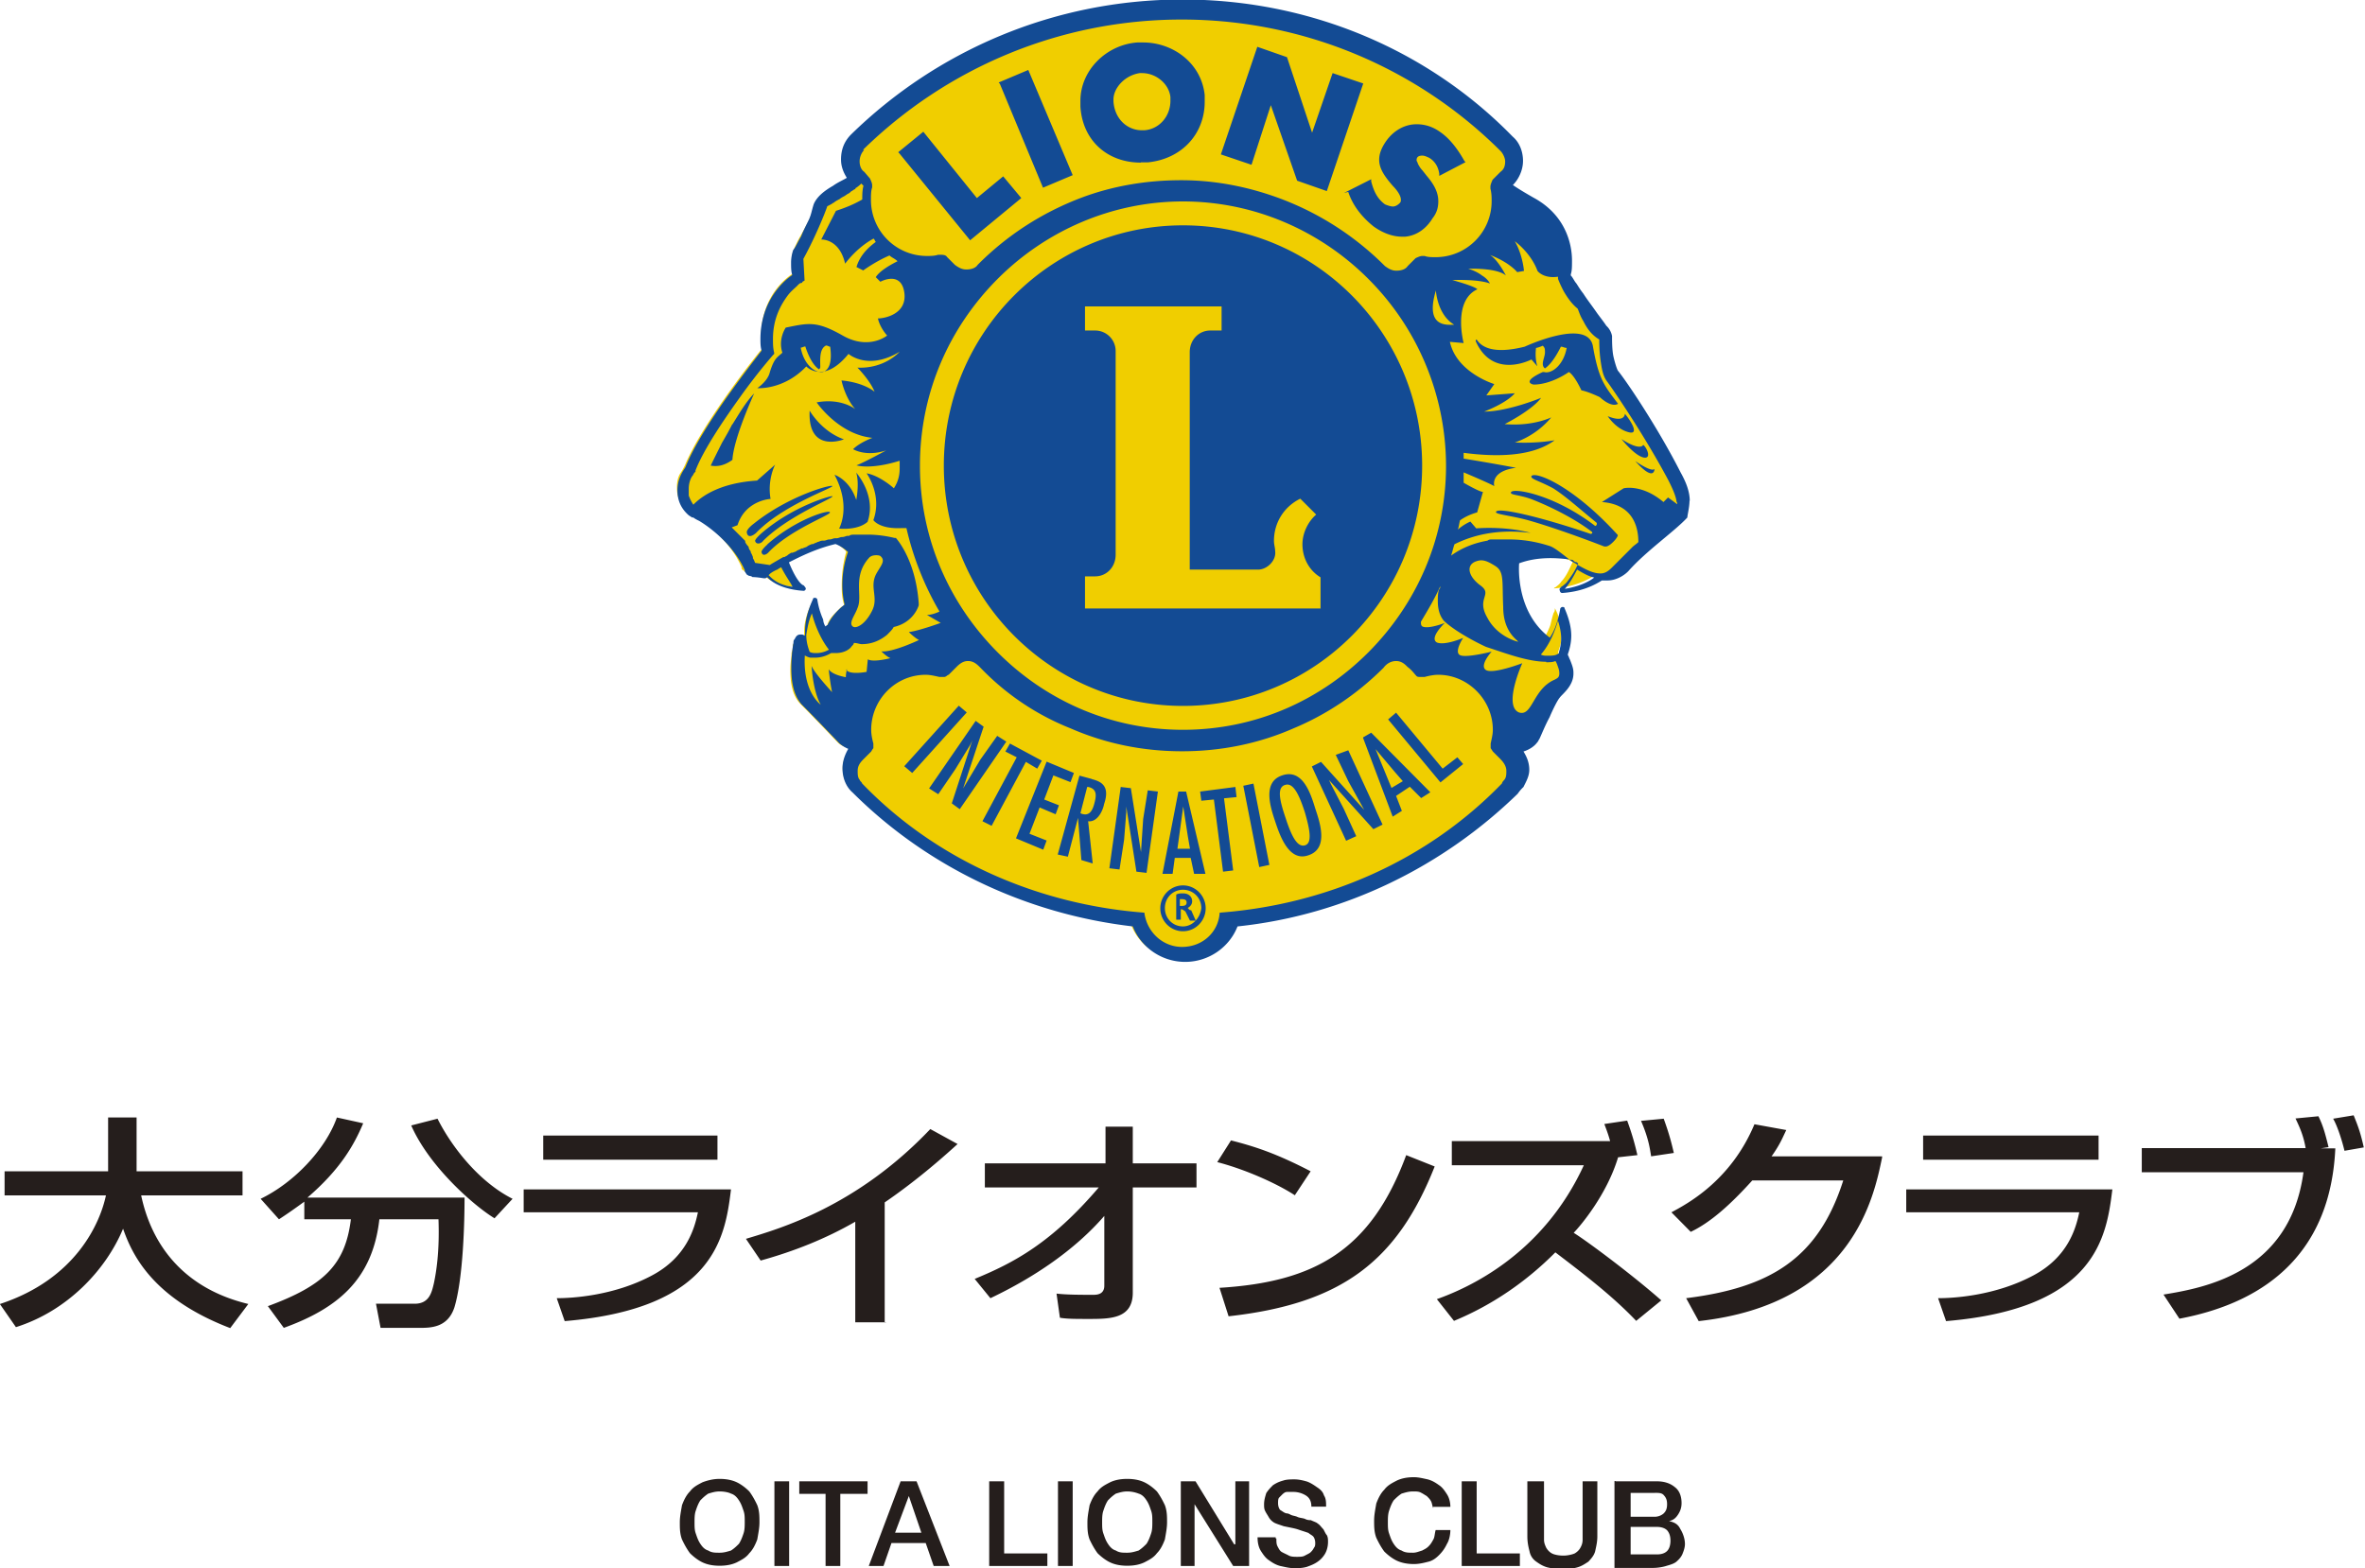
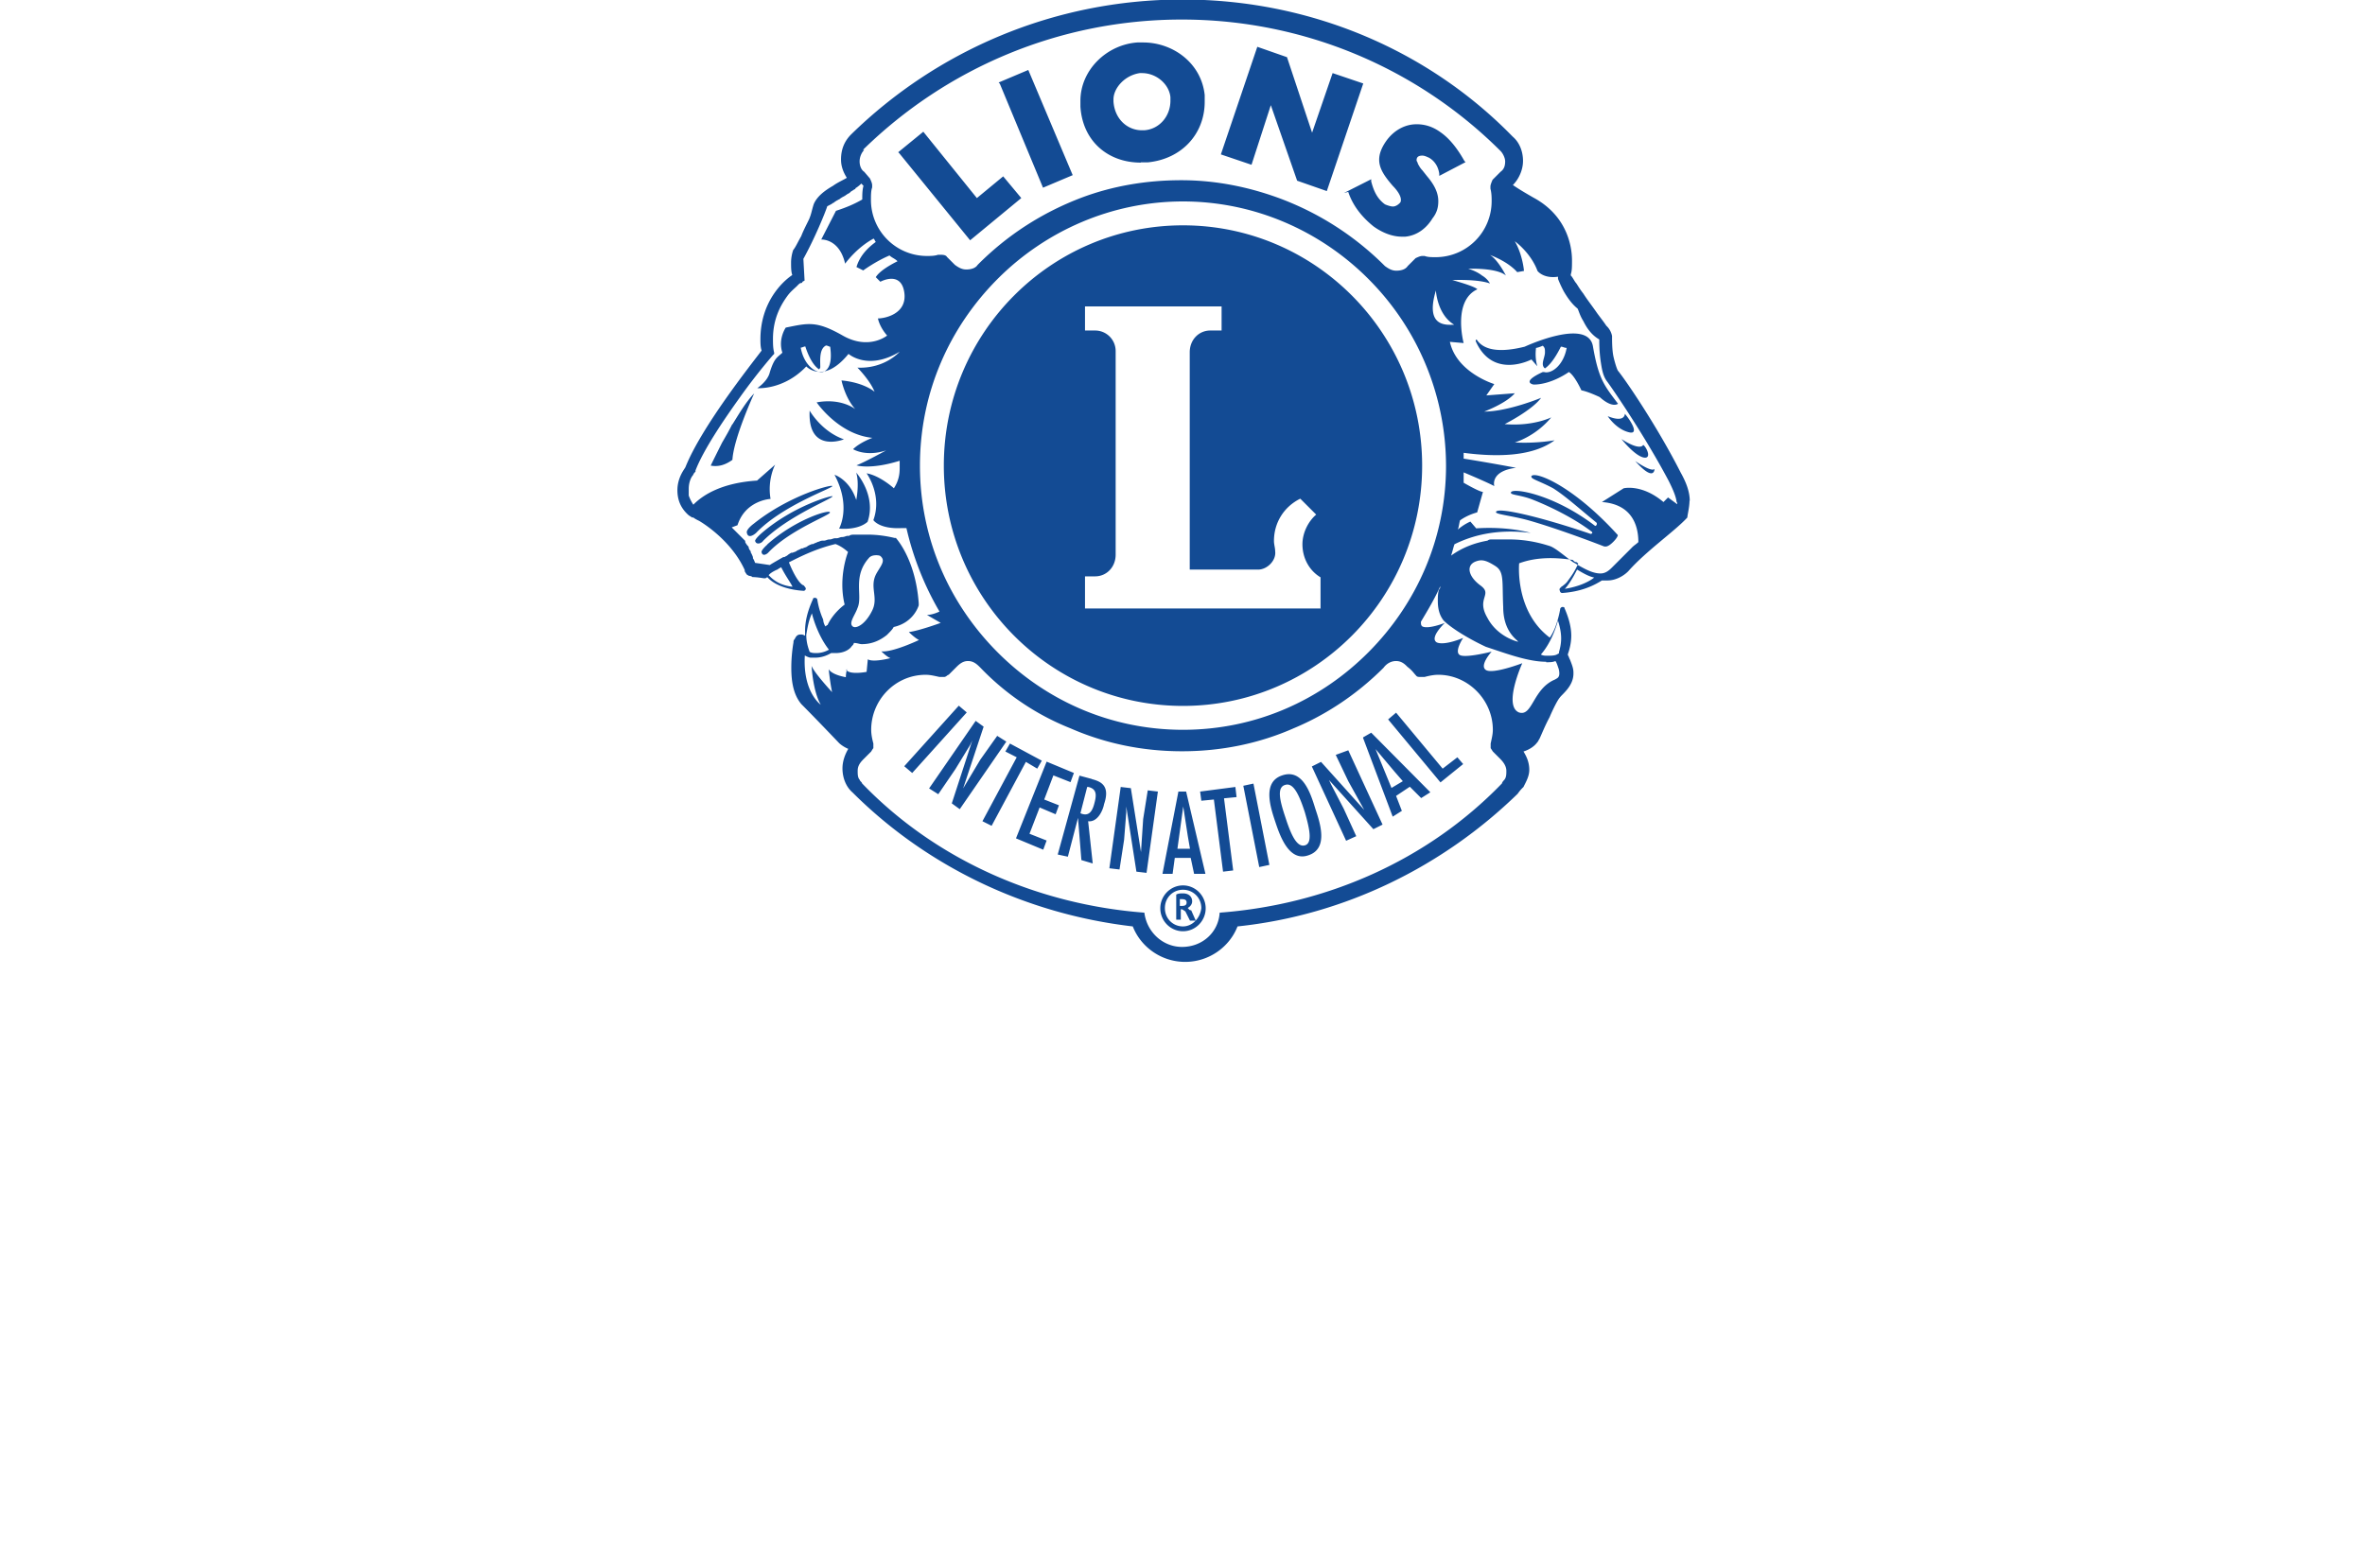
<svg xmlns="http://www.w3.org/2000/svg" width="98" height="65">
-   <path fill="#251e1c" d="M0 54.05c3.16-1.04 4.15-3.37 4.39-4.5H.19v-1h4.29v-2.23h1.18v2.23h4.39v1h-4.2c.42 1.99 1.7 3.84 4.44 4.5l-.75 1c-3.21-1.23-4.06-3.03-4.44-4.12-.71 1.71-2.31 3.41-4.44 4.08L0 54.06ZM12.65 49.78c-.52.38-.8.57-1.09.76l-.76-.85c1.37-.66 2.69-2.04 3.16-3.37l1.09.24c-.38.9-.94 1.9-2.31 3.08h6.51c0 .95-.05 3.32-.42 4.55-.28.85-.99.85-1.46.85h-1.6l-.19-1h1.6c.61 0 .71-.47.8-.85.09-.43.24-1.28.19-2.65h-2.45c-.28 2.51-1.75 3.7-3.96 4.5l-.66-.9c2.31-.85 3.21-1.71 3.44-3.6h-1.93v-.76h.05Zm7.83.71c-.85-.52-2.69-2.13-3.44-3.84l1.09-.28c.57 1.14 1.7 2.61 3.11 3.32l-.75.81ZM30.29 49.31c-.24 1.94-.66 4.93-6.89 5.45l-.33-.95c.61 0 2.36-.09 3.96-.95 1.42-.76 1.75-1.94 1.89-2.61H21.7v-.95h8.59Zm-.56-1.24h-7.22v-1h7.22v1ZM36.71 54.81h-1.27v-4.17c-1.23.71-2.55 1.23-3.92 1.61l-.61-.9c1.42-.43 4.58-1.33 7.64-4.55l1.13.62c-.42.38-1.56 1.42-3.02 2.42v4.98h.05ZM40.39 53.01c1.6-.66 3.16-1.47 5.14-3.79h-4.72v-1h5V46.7h1.13v1.52h2.64v1h-2.64v4.36c0 1.09-.94 1.09-1.84 1.09-.52 0-.9 0-1.18-.05l-.14-1c.42.05 1.04.05 1.51.05.14 0 .47 0 .47-.38V50.4c-1.23 1.42-2.93 2.56-4.72 3.41l-.66-.81ZM53.65 49.54c-.8-.52-2.12-1.09-3.21-1.37l.57-.9c.94.24 1.84.52 3.3 1.28l-.66 1Zm-3.12 3.84c3.96-.24 6.28-1.56 7.74-5.5l1.18.47c-1.56 3.94-3.87 5.69-8.54 6.21l-.38-1.19ZM67.43 46.46c.24.66.33 1.04.42 1.42l-.8.09c-.47 1.56-1.56 2.84-1.84 3.13.61.38 2.5 1.8 3.63 2.8l-1.04.85c-.99-1.04-2.17-1.94-3.35-2.84-1.18 1.19-2.6 2.18-4.2 2.84l-.71-.9c1.32-.47 4.39-1.85 6.09-5.55h-5.47v-1h6.56c-.09-.33-.19-.57-.24-.71l.94-.14Zm.99 1.47c-.05-.28-.09-.71-.42-1.47l.94-.09c.24.66.33 1.04.42 1.42l-.94.14ZM77.99 47.98c-.33 1.56-1.18 6.07-7.6 6.78l-.52-.95c3.44-.43 5.47-1.61 6.51-4.88h-3.77c-.94 1.04-1.75 1.75-2.55 2.13l-.8-.81c.61-.33 2.45-1.28 3.44-3.65l1.32.24c-.14.28-.24.57-.61 1.09h4.58v.05ZM87.53 49.31c-.24 1.94-.66 4.93-6.89 5.45l-.33-.95c.61 0 2.36-.09 3.96-.95 1.42-.76 1.75-1.94 1.89-2.61h-7.17v-.95h8.54Zm-.57-1.24h-7.27v-1h7.27v1ZM96.07 46.27c.19.38.28.71.42 1.28l-.33.05h.61c-.19 4.17-2.69 6.35-6.46 7.06l-.66-1c1.7-.28 5.24-.9 5.8-5.07h-6.7v-1h6.79c-.09-.52-.24-.85-.42-1.23l.94-.09Zm1.08 1.43c-.09-.38-.28-1-.47-1.33l.85-.14c.19.47.28.71.42 1.33l-.8.14ZM29.82 61.3c.28 0 .52.05.71.14.19.09.38.24.52.38.14.19.24.38.33.57.09.24.09.47.09.71s-.05.47-.09.71c-.09.24-.19.43-.33.57-.14.19-.33.28-.52.38-.19.09-.42.14-.71.14s-.52-.05-.71-.14c-.19-.09-.38-.24-.52-.38-.14-.19-.24-.38-.33-.57-.09-.24-.09-.47-.09-.71s.05-.47.09-.71c.09-.24.19-.43.33-.57.14-.19.33-.28.52-.38.24-.09.47-.14.71-.14Zm0 .52c-.19 0-.33.05-.47.09-.14.09-.24.19-.33.28-.09.14-.14.28-.19.43-.05.14-.05.33-.05.47 0 .19 0 .33.05.47.05.14.09.28.19.43.09.14.19.24.33.28.14.09.28.09.47.09s.33-.05.47-.09c.14-.09.24-.19.33-.28.09-.14.14-.28.19-.43.05-.14.05-.33.05-.47 0-.19 0-.33-.05-.47-.05-.14-.09-.28-.19-.43-.09-.14-.19-.24-.33-.28-.09-.05-.28-.09-.47-.09ZM32.7 61.4h-.61v3.51h.61V61.4ZM33.12 61.4h2.83v.52h-1.13v2.99h-.61v-2.99h-1.09v-.52ZM37.32 61.4h.66l1.37 3.51h-.66l-.33-.95h-1.42l-.33.95H36l1.32-3.51Zm-.23 2.13h1.09l-.52-1.52-.57 1.52ZM41 61.4h.61v2.99h1.79v.52h-2.41V61.4ZM44.45 61.4h-.61v3.51h.61V61.4ZM46.71 61.3c.28 0 .52.05.71.14.19.09.38.24.52.38.14.19.24.38.33.57.09.24.09.47.09.71s-.05.47-.09.71c-.09.24-.19.43-.33.57-.14.19-.33.28-.52.38-.19.09-.42.14-.71.14s-.52-.05-.71-.14c-.19-.09-.38-.24-.52-.38-.14-.19-.24-.38-.33-.57-.09-.24-.09-.47-.09-.71s.05-.47.09-.71c.09-.24.19-.43.33-.57.14-.19.33-.28.52-.38.19-.09.42-.14.71-.14Zm0 .52c-.19 0-.33.05-.47.09-.14.09-.24.19-.33.28-.09.14-.14.28-.19.43-.05.14-.05.33-.05.47 0 .19 0 .33.05.47.05.14.09.28.19.43.09.14.19.24.33.28.14.09.28.09.47.09s.33-.05.47-.09c.14-.09.24-.19.33-.28.09-.14.14-.28.19-.43.05-.14.05-.33.05-.47 0-.19 0-.33-.05-.47-.05-.14-.09-.28-.19-.43-.09-.14-.19-.24-.33-.28a1.31 1.31 0 0 0-.47-.09ZM48.93 61.4h.61l1.6 2.61h.05V61.4h.57v3.51h-.66l-1.6-2.56v2.56h-.57V61.4ZM52.89 63.77c0 .14 0 .24.05.33.05.09.09.19.19.24.09.05.19.09.28.14.09.05.24.05.33.05.14 0 .24 0 .33-.05.09-.05.19-.09.24-.14.05-.05.09-.09.14-.19.05-.05.05-.14.05-.19 0-.14-.05-.24-.09-.28-.05-.05-.14-.09-.19-.14-.14-.05-.28-.09-.42-.14-.14-.05-.38-.09-.61-.14-.14-.05-.28-.09-.38-.14a.615.615 0 0 1-.24-.24c-.05-.09-.09-.14-.14-.24-.05-.09-.05-.19-.05-.28 0-.19.05-.33.09-.47.09-.14.19-.24.28-.33.14-.09.24-.14.42-.19.14-.05.33-.05.47-.05.19 0 .38.05.52.09.14.05.28.14.42.24.14.09.24.19.28.33.09.14.09.28.09.47h-.61c0-.24-.09-.38-.24-.47a.985.985 0 0 0-.52-.14h-.24c-.09 0-.14.05-.19.09l-.14.14c-.05.05-.05.14-.05.24 0 .14.05.24.09.28.09.05.19.14.28.14 0 0 .05 0 .14.05.09.05.19.05.28.09.09.05.24.05.33.09.09.05.19.05.24.05.09.05.24.09.28.14.09.05.14.14.24.24.05.09.09.19.14.24.05.09.05.19.05.28 0 .19-.05.38-.14.52-.09.14-.19.24-.33.33-.14.09-.28.14-.42.19-.19.05-.33.05-.52.05s-.38-.05-.57-.09c-.19-.05-.33-.14-.47-.24-.14-.09-.24-.24-.33-.38-.09-.14-.14-.33-.14-.57h.75v.05ZM59.4 62.53c-.05-.09-.05-.19-.09-.28s-.09-.14-.19-.24c-.09-.05-.14-.09-.24-.14-.09-.05-.19-.05-.33-.05-.19 0-.33.05-.47.09-.14.09-.24.19-.33.28-.09.14-.14.28-.19.43s-.05.33-.05.47c0 .19 0 .33.05.47.05.14.09.28.19.43.09.14.19.24.33.28.14.09.28.09.47.09.14 0 .24-.05.38-.09.09-.05.19-.09.28-.19.09-.09.14-.19.19-.28.05-.09.05-.24.09-.38h.61c0 .19-.05.43-.14.57-.09.19-.19.33-.33.47-.14.14-.28.24-.47.28-.19.05-.38.09-.57.09-.28 0-.52-.05-.71-.14s-.38-.24-.52-.38c-.14-.19-.24-.38-.33-.57-.09-.24-.09-.47-.09-.71s.05-.47.09-.71c.09-.24.19-.43.33-.57.14-.19.33-.28.52-.38.19-.09.42-.14.71-.14.19 0 .38.05.57.09.19.05.33.14.47.24.14.09.24.24.33.38.09.14.14.33.14.52h-.71v.05ZM60.58 61.4h.61v2.99h1.79v.52h-2.41V61.4ZM63.37 61.4h.61v2.42c0 .14.05.24.09.33.05.09.14.19.24.24.09.05.28.09.47.09s.38-.05.47-.09c.09-.05.19-.14.24-.24.05-.09.09-.19.09-.33V61.4h.61v2.28c0 .24-.05.43-.09.62-.05.19-.19.33-.28.43-.14.09-.28.19-.47.24-.19.05-.38.09-.61.09s-.42-.05-.61-.09c-.19-.05-.33-.14-.47-.24a.66.66 0 0 1-.28-.43c-.05-.19-.09-.38-.09-.62V61.4h.09ZM66.95 61.4h1.7c.33 0 .57.09.75.24.19.14.28.38.28.66 0 .19-.05.33-.14.47-.09.14-.19.24-.38.28.24.05.38.14.47.33.09.14.19.38.19.62 0 .14-.05.28-.09.38-.05.14-.14.24-.24.33-.09.09-.24.14-.42.19-.14.05-.38.09-.57.09h-1.6v-3.6h.05Zm.62 1.47h.99c.14 0 .28-.05.38-.14.09-.09.14-.19.14-.38s-.05-.28-.14-.38-.24-.09-.38-.09h-.99v1Zm0 1.56h1.09c.19 0 .33-.05.42-.14.09-.09.14-.24.14-.43s-.05-.33-.14-.43c-.09-.09-.24-.14-.42-.14h-1.09v1.14Z" />
-   <path fill="#f0ce00" d="M69.93 20.77c0-.33-.14-.66-.33-1.04l-.05-.09-.05-.09c-.94-1.8-2.17-3.65-2.55-4.08-.09-.14-.14-.38-.19-.66-.05-.33-.05-.62-.05-.81 0-.14-.09-.24-.19-.38-.09-.14-.24-.33-.38-.52-.19-.28-.42-.57-.57-.81-.09-.14-.14-.24-.24-.33-.05-.09-.09-.14-.09-.14-.09-.14-.14-.24-.19-.28v-.14c.05-.14.05-.33.05-.57 0-.71-.28-1.8-1.56-2.51-.33-.19-.57-.33-.85-.52l-.09-.09.09-.09c.24-.24.38-.57.38-.9 0-.38-.14-.71-.38-.95l-.05-.05C59.17 2.23 54.36.14 49.02.14 43.69.09 38.88 2.23 35.34 5.69c-.24.24-.42.57-.42.95 0 .24.09.47.19.66l.05.09-.09.05c-.14.09-.38.19-.57.33-.33.19-.66.43-.75.71-.09.24-.09.38-.19.57-.09.19-.24.47-.38.71s-.24.47-.28.57c-.05.14-.09.28-.09.47s0 .38.05.47v.05l-.05.05c-.42.28-1.27 1.09-1.27 2.56 0 .14 0 .33.05.47v.05l-.05.05c-.47.57-2.5 3.18-3.16 4.79-.05.09-.09.19-.19.33-.09.14-.14.33-.14.57v.05c0 .28.09.62.42.95l.14.09s.05 0 .05.05c.05.05.09.05.14.09.47.28 1.46 1 1.93 2.09v.05s0 .05.09.09l.05.05s.09 0 .14.05c.14 0 .38.05.42.05h.09l.05-.05.05.05.05.05c.24.24.66.47 1.37.47l-.09-.05c-.14-.09-.33-.33-.57-.95l-.05-.09.09-.05c.47-.24 1.18-.57 1.93-.76h.09c.24.09.42.24.57.38l.05.05v.05s-.05.14-.09.38c-.05.24-.09.57-.09 1 0 .24 0 .47.09.76v.05l-.05.05s-.05 0-.09.05l-.19.19c-.14.14-.33.33-.38.62v.05h-.05s-.05.05-.09.05l-.09.05-.05-.09a.614.614 0 0 1-.09-.28c-.14-.38-.19-.66-.24-.76v-.05c-.24.47-.33.9-.33 1.23v.38l-.14-.05h-.14c-.09 0-.14.09-.14.14-.05.05-.05.09-.05.09v.05s0 .14-.05.24c0 .19-.05.43-.05.71 0 .47.05 1.04.42 1.42.57.57 1.51 1.56 1.56 1.61 0 0 .14.14.38.19l.14.05-.09.09c-.14.19-.24.47-.24.71 0 .38.14.71.38.95l.05.05c3.02 2.99 7.03 4.98 11.47 5.45h.05v.05c.33.85 1.13 1.42 2.08 1.42s1.75-.57 2.03-1.42v-.05h.05c4.48-.47 8.49-2.47 11.56-5.45 0 0 .09-.14.19-.28.09-.19.19-.38.19-.66 0-.24-.09-.52-.24-.71l-.09-.09.14-.05c.24-.09.42-.19.52-.33l.09-.14c.09-.19.24-.52.42-.9.14-.33.33-.71.47-.85.14-.19.52-.47.57-.9v-.05c0-.19-.09-.38-.14-.52-.05-.09-.05-.14-.09-.19v-.05l-.05-.05v-.05c.05-.14.14-.38.14-.71 0-.28-.05-.66-.28-1.09v.05s0 .09-.05.14c-.05.14-.09.33-.14.52-.05.14-.14.33-.24.52l-.05.09-.09-.05c-1.18-.85-1.32-2.28-1.32-2.84v-.33l.05-.05c.42-.19.85-.24 1.27-.24.33 0 .66.05.99.09.05.05.09.09.14.09s.05.05.09.05l.09.05-.05.09c-.14.33-.28.57-.42.71-.09.14-.19.19-.24.24-.05 0-.05.05-.09.05a3.62 3.62 0 0 0 1.6-.47l.05-.05h.28c.28 0 .57-.09.75-.38.75-.85 1.98-1.66 2.45-2.23.19-.19.28-.43.28-.66l.14.19Z" />
  <path fill="#134b94" d="M68.09 18.44s-.09.28-.9-.24c0 0 .52.66.9.76.38.09.14-.43 0-.52Zm-.76-1.28s0 .38-.71.09c0 0 .33.52.85.66.47.14.14-.43-.14-.76Zm-.28-.42c-.57-.76-.8-1-1.04-2.37-.19-1.23-2.83 0-2.83 0-1.32.33-1.79 0-1.98-.28 0 0-.05-.05-.05.05.71 1.61 2.31.76 2.31.76l.24.28c-.05-.19-.09-.43-.05-.76.05 0 .19-.05.28-.09.09.09.09.14.09.28s-.09.33-.09.47.09.19.09.19c.28-.19.52-.62.66-.9.09 0 .14.05.24.05-.14.76-.66 1.09-.94 1h-.05c-.94.43-.38.52-.38.52.75 0 1.46-.52 1.46-.52.24.14.52.76.52.76.28.05.76.28.76.28.52.47.75.28.75.28Zm-32.56 3.41c0-.09-1.79.38-3.26 1.56 0 0-.33.24-.28.38.05.24.28.09.38 0 1.09-1.14 3.16-1.85 3.16-1.94Zm20.86 11.14.52 1.09.66 1.19-1.79-1.99-.38.19 1.42 3.08.42-.19-.52-1.14-.52-1-.09-.19 1.84 2.04.38-.19-1.42-3.08-.52.19Zm-25.01-13.7c-.14.28-.28.52-.42.76-.14.28-.38.76-.47.95.28.05.57 0 .9-.24.05-.9.9-2.75.9-2.75-.33.33-.66.9-.9 1.28Zm1.46 4.98s-.28.24-.24.33c.05.19.24.05.28 0 .9-.95 2.6-1.56 2.55-1.66 0-.14-1.42.28-2.6 1.33ZM43.22 7.78l1.23-.52-1.84-4.36-1.23.52.05.05 1.79 4.31Zm9.44-3.42 1.09 3.13 1.23.43 1.51-4.46-1.27-.43-.85 2.47-1.04-3.13-1.23-.43-1.51 4.46 1.27.43.8-2.47Zm-5.38 2.37h.28c1.42-.14 2.36-1.19 2.36-2.51v-.28c-.14-1.33-1.32-2.18-2.55-2.18h-.24c-1.27.09-2.36 1.14-2.36 2.42v.24c.09 1.42 1.13 2.32 2.5 2.32Zm-.05-3.7h.09c.61 0 1.13.47 1.18 1v.14c0 .66-.47 1.19-1.09 1.23h-.09c-.61 0-1.13-.47-1.18-1.19v-.09c0-.47.47-1 1.09-1.09Zm8.64 4.93c.19.57.57 1.04 1.04 1.42.33.24.75.43 1.18.43h.14c.52-.05.9-.38 1.13-.76.19-.24.24-.47.24-.71 0-.38-.19-.71-.47-1.04l-.19-.24c-.09-.09-.14-.19-.19-.28 0-.05-.05-.09-.05-.14 0-.14.09-.19.24-.19.09 0 .19.05.28.09.24.14.38.38.42.66v.09l1.09-.57-.05-.05c-.24-.43-.57-.9-.99-1.19-.33-.24-.66-.33-.99-.33-.47 0-.94.24-1.27.71-.19.28-.28.52-.28.76 0 .38.24.71.57 1.09.14.14.33.38.33.57 0 .05 0 .09-.05.14-.09.09-.19.14-.28.14s-.24-.05-.33-.09c-.33-.24-.47-.57-.57-.95v-.09L55.69 8l.19-.05Zm-15.67 2 2.12-1.75-.75-.9-1.09.9-2.22-2.75-1.04.85.05.05 2.93 3.6Zm27.56 9.15c.8.9.8.33.8.33-.14.14-.8-.33-.8-.33Zm2.26 1.66c0-.38-.14-.76-.38-1.19-.94-1.85-2.22-3.75-2.6-4.22-.05-.09-.14-.38-.19-.62-.05-.28-.05-.62-.05-.81a.776.776 0 0 0-.24-.43c-.09-.14-.24-.33-.38-.52-.19-.28-.42-.57-.57-.81-.19-.24-.28-.43-.33-.47-.09-.14-.14-.24-.19-.28v-.05c.05-.14.05-.33.05-.57 0-.71-.28-1.9-1.6-2.61-.33-.19-.57-.33-.85-.52.24-.24.42-.62.42-1s-.14-.76-.42-1l-.05-.05C59.2 2.11 54.34-.02 49-.02S38.81 2.11 35.27 5.57c-.28.28-.42.62-.42 1.04 0 .28.09.52.24.76-.14.09-.38.19-.57.33-.33.19-.66.43-.8.76-.09.28-.09.38-.19.62-.09.19-.24.47-.33.71-.14.24-.24.47-.33.57-.05.14-.09.33-.09.52s0 .38.05.52c-.42.28-1.32 1.14-1.32 2.66 0 .14 0 .33.05.47-.47.62-2.5 3.18-3.16 4.84-.05.09-.33.43-.33.95 0 .33.09.71.47 1.04l.14.09h.05s.05.05.24.14c.47.28 1.42 1 1.89 2.04v.05s.05.09.09.14l.09.05s.09 0 .14.05c.19 0 .47.05.47.05h.05s.05 0 .09-.05l.05.05c.24.24.71.47 1.46.52.05 0 .09-.05.09-.09s-.05-.09-.09-.14c-.05 0-.28-.14-.61-.95.47-.24 1.13-.57 1.93-.76.24.09.42.24.52.33 0 0-.42 1.04-.14 2.18 0 0-.47.33-.71.85-.05 0-.05.05-.09.05a.614.614 0 0 1-.09-.28 3.3 3.3 0 0 1-.24-.81c0-.05-.05-.09-.09-.09s-.09 0-.09.05c-.24.52-.33.95-.33 1.33v.19s-.09-.05-.14-.05h-.05c-.14 0-.19.09-.24.19-.05.05-.05.09-.05.14 0 0-.09.47-.09 1.04 0 .47.05 1.09.42 1.52.57.57 1.56 1.61 1.56 1.61s.14.14.38.24c-.14.24-.24.52-.24.81 0 .38.14.76.42 1l.05.05c3.02 2.99 7.08 4.98 11.56 5.5.33.85 1.18 1.47 2.17 1.47s1.84-.62 2.17-1.47c4.48-.47 8.54-2.51 11.61-5.5 0 0 .09-.14.24-.28.09-.19.24-.43.24-.71s-.09-.52-.24-.76c.28-.09.47-.24.57-.38.05-.05.05-.09.09-.14.09-.19.24-.57.42-.9.14-.33.33-.71.42-.81.09-.14.57-.47.57-1v-.05c0-.19-.09-.38-.14-.52-.05-.09-.05-.14-.09-.19v-.05c.05-.14.14-.43.14-.76s-.09-.71-.28-1.14c0-.05-.05-.05-.09-.05s-.09.05-.09.09c0 0-.05.33-.19.71-.05.14-.14.33-.24.47-1.46-1.09-1.27-3.08-1.27-3.08.75-.28 1.56-.24 2.22-.14.05.05.09.09.14.09s.05.05.09.05c-.14.33-.28.52-.42.71-.09.14-.19.19-.24.24-.05 0-.05.05-.05.05-.05 0-.09.09-.05.14 0 .05.05.09.09.09.75-.05 1.27-.28 1.65-.52h.24c.28 0 .61-.14.85-.38.75-.85 1.93-1.66 2.45-2.23 0-.09.09-.43.09-.71ZM35.76 6.21C39.2 2.84 43.88.81 48.97.81s9.77 2.04 13.16 5.4l.05.05c.09.09.19.28.19.43 0 .19-.05.33-.19.43l-.33.33s-.09.19-.09.28v.09c.05.19.05.38.05.52a2.32 2.32 0 0 1-2.31 2.32c-.19 0-.33 0-.47-.05h-.09c-.09 0-.19.05-.28.09l-.33.33c-.09.14-.28.19-.47.19s-.33-.09-.47-.19a12.15 12.15 0 0 0-4.34-2.8c-1.27-.47-2.64-.76-4.1-.76s-2.83.24-4.1.71c-1.65.62-3.11 1.56-4.34 2.8-.09.14-.28.19-.47.19s-.33-.09-.47-.19l-.33-.33c-.05-.09-.19-.09-.28-.09h-.09c-.14.05-.33.05-.47.05a2.32 2.32 0 0 1-2.31-2.32c0-.19 0-.38.05-.52v-.09c0-.09-.05-.19-.09-.28l-.24-.28c-.14-.09-.19-.28-.19-.43 0-.19.09-.38.19-.47Zm23.74 5.83s.05 1 .76 1.42c-.28 0-1.23.14-.76-1.42Zm.42 7.26c0 3.03-1.23 5.74-3.21 7.73-1.98 1.99-4.67 3.22-7.69 3.22s-5.71-1.23-7.69-3.22c-1.98-1.99-3.21-4.69-3.21-7.73s1.23-5.74 3.21-7.73c1.98-1.99 4.72-3.22 7.69-3.22s5.71 1.23 7.69 3.22a10.97 10.97 0 0 1 3.21 7.73Zm-27.08 5.02c-.47-.05-.75-.24-.94-.43l-.05-.05.05-.05s.09-.09.33-.19c.05-.05.09-.05.14-.09.19.38.38.62.47.81Zm.8 1.09c.09.38.33 1.04.71 1.52-.09.05-.28.14-.52.14-.09 0-.19 0-.28-.05-.05-.14-.14-.38-.14-.71.05-.28.09-.57.24-.9Zm1.46 2.33s-.05.14-.05.33c0 0-.57-.09-.71-.33 0 0 .05.52.14.95 0 0-.75-.81-.85-1.09 0 0 .05 1.04.38 1.61 0 0-.75-.52-.66-2.04.09.05.19.09.24.09h.19c.33 0 .57-.14.66-.19h.19c.33 0 .57-.14.66-.28.05-.05.09-.09.09-.14.14 0 .24.05.33.05.47 0 .8-.19 1.04-.38.14-.14.24-.24.28-.33.85-.19 1.04-.9 1.04-.9V25c-.14-1.9-.99-2.75-.99-2.75l.05.05h-.05c-.38-.09-.75-.14-1.13-.14h-.52c-.09 0-.19 0-.24.05h-.05c-.09 0-.14.05-.24.05s-.14.05-.24.05h-.05c-.09 0-.14.05-.24.05s-.14.05-.24.05h-.05c-.09 0-.14.05-.19.05-.09.05-.14.05-.19.09h-.05s-.14.05-.19.09c-.05.05-.14.05-.19.09h-.05s-.09.05-.19.09c-.05.05-.09.05-.19.09h-.05s-.09.05-.14.09c-.05.05-.09.05-.14.09h-.05l-.09.05c-.24.14-.42.24-.47.28l-.61-.09s-.05-.14-.09-.19v-.05s-.05-.14-.09-.19v-.05s-.09-.09-.09-.19a.621.621 0 0 1-.14-.19v-.05l-.14-.14-.14-.14-.14-.14-.14-.14.24-.09c.33-1.04 1.37-1.09 1.37-1.09-.14-.81.19-1.42.19-1.42l-.75.66c-1.42.09-2.22.57-2.64 1-.09-.14-.14-.24-.19-.38v-.28c0-.19.05-.38.14-.52.05-.05.05-.09.09-.14l.05-.05v-.05c.33-.85 1.13-2.04 1.84-3.03.71-1 1.37-1.75 1.37-1.75l.05-.05v-.05c-.05-.19-.05-.38-.05-.57 0-.85.33-1.42.61-1.8.14-.19.33-.33.42-.43.05-.05.09-.09.14-.09s.05-.05.05-.05l.09-.05-.05-.9c.47-.85.9-1.9.99-2.18.09-.05.19-.09.24-.14.05 0 .05-.05.09-.05.05-.05.09-.05.14-.09.05 0 .05-.05.09-.05.05-.05.09-.05.14-.09.05 0 .05-.05.09-.05.05-.05.09-.05.14-.09l.05-.05s.09-.05.14-.09c0 0 .05 0 .05-.05.09-.05.19-.14.24-.19l.09.09c-.05.19-.05.38-.05.57-.33.19-.66.33-1.09.47l-.61 1.19s.75-.05.99 1c0 0 .47-.66 1.18-1.04.05.05.05.09.09.14-.33.24-.66.57-.8 1.04l.28.14s.52-.38 1.09-.62c.09.09.24.14.33.24-.38.19-.76.43-.9.66l.19.19s.85-.47.99.43c.14.9-.8 1.09-1.09 1.09 0 0 .05.33.38.71 0 0-.75.62-1.84 0s-1.42-.52-2.36-.33c0 0-.33.47-.14 1.04-.19.19-.33.19-.52.81-.09.38-.52.66-.52.66s1.09.09 2.03-.9c0 0 .71.76 1.75-.52 0 0 .8.71 2.12-.09 0 0-.61.71-1.75.66 0 0 .52.52.71 1 0 0-.42-.38-1.37-.47 0 0 .14.71.57 1.19 0 0-.57-.47-1.6-.28 0 0 .9 1.33 2.31 1.47 0 0-.52.19-.8.47 0 0 .52.33 1.37.05 0 0-.85.47-1.23.62 0 0 .57.19 1.79-.19v.33c0 .24-.05.52-.24.81 0 0-.57-.52-1.13-.62 0 0 .66.9.28 1.94 0 0 .24.38 1.18.33h.19c.28 1.23.76 2.42 1.37 3.46-.19.09-.38.14-.52.14l.57.33s-.9.33-1.32.38c0 0 .24.24.42.33 0 0-1.09.52-1.56.47 0 0 .24.24.38.28 0 0-.71.19-.94.05l-.05.52s-.71.14-.85-.09Zm.95-4.65c.09-.09.33-.09.42-.05.24.19.05.38-.14.71-.33.57.09 1-.19 1.56-.28.57-.66.76-.8.66-.19-.14.09-.47.19-.76.24-.52-.24-1.33.52-2.13Zm-1.84-8.77c.09 0 .14.05.19.05.09.66-.05.95-.28 1.04-.28.09-.8-.24-.94-1 .05 0 .14-.05.19-.05.09.28.28.76.57.95 0 0 .05-.05.05-.09 0-.28-.05-.76.24-.9Zm28.12 18.01s-.09.09-.09.14c-3.11 3.22-7.31 5.03-11.7 5.36-.05.81-.71 1.42-1.56 1.42-.8 0-1.46-.62-1.56-1.42-4.34-.33-8.59-2.13-11.7-5.36 0-.05-.09-.09-.09-.14-.09-.09-.09-.24-.09-.38 0-.24.14-.38.28-.52l.28-.28s.05-.09.09-.14v-.19c-.05-.19-.09-.38-.09-.57 0-1.23.99-2.28 2.26-2.28.19 0 .38.05.57.09h.19c.09 0 .14-.09.19-.09l.33-.33c.14-.14.28-.24.47-.24.24 0 .38.14.52.28a10.59 10.59 0 0 0 3.73 2.51c1.42.62 2.97.95 4.62.95s3.21-.33 4.62-.95c1.37-.57 2.64-1.42 3.73-2.51.14-.19.33-.28.52-.28s.33.09.47.24c.19.14.28.28.33.33.05.05.05.09.19.09h.19c.19-.05.38-.09.57-.09 1.23 0 2.26 1.04 2.26 2.28 0 .19-.05.38-.09.57v.19l.09.14.28.28c.09.09.28.28.28.52 0 .14 0 .28-.09.38Zm2.22-6.63c.09.28.14.52.14.76s-.05.43-.09.57v.05l-.09.05c-.09.05-.28.05-.38.05s-.19 0-.28-.05c.38-.43.61-1.04.71-1.42Zm-.48 1.75c.14 0 .28 0 .38-.05.05.05.09.19.14.33.09.38-.09.38-.14.43-.94.38-.94 1.56-1.51 1.37-.66-.28.14-2.04.14-2.04s-1.23.47-1.51.28c-.28-.19.24-.76.24-.76s-1.09.28-1.32.14c-.24-.14.14-.71.14-.71s-.75.33-1.09.19c-.33-.19.33-.81.33-.81s-.71.28-.94.14c-.05-.05-.05-.09-.05-.19.28-.47.57-.95.8-1.47 0 .05 0 .09-.05.14-.05.14-.05.33-.05.47 0 .28.05.57.24.81.28.28.94.71 1.75 1.09.85.28 1.75.62 2.5.62Zm-1.17-.85s-.85-.19-1.27-1c-.47-.81.24-.95-.28-1.33-.52-.38-.61-.85-.19-1 .24-.09.42-.05.8.19.38.24.28.62.33 1.71 0 1.04.61 1.37.61 1.42Zm1.93-2.18c.14-.14.33-.43.52-.81.24.14.47.28.71.33-.24.19-.66.38-1.23.47Zm4.67-3.61v.09l-.38-.28-.19.19c-.9-.76-1.65-.57-1.65-.57l-.9.57c1.23.09 1.51.95 1.51 1.66-.09.09-.19.14-.28.24l-.05.05-.24.24-.24.24-.05.05-.24.24c-.14.14-.28.24-.47.24-.28 0-.57-.14-.9-.33-.09-.05-.14-.09-.24-.14-.38-.28-.71-.57-.94-.66-.28-.09-.9-.28-1.7-.28h-.76s-.09 0-.14.05c-.52.09-1.04.28-1.51.62.05-.14.09-.33.14-.47.66-.33 1.7-.66 3.16-.47 0 0-.9-.28-2.26-.19l-.24-.28s-.24.09-.52.33c.05-.14.05-.24.09-.38.33-.24.71-.33.71-.33l.24-.85c-.09 0-.38-.14-.8-.38v-.43c.57.24 1.09.47 1.27.57 0 0-.19-.62.9-.76 0 0-.99-.19-2.17-.38v-.24c1.46.19 2.88.14 3.77-.52 0 0-.75.14-1.65.09 0 0 .85-.24 1.51-1.04 0 0-.75.38-1.93.28 0 0 1.13-.57 1.51-1.09 0 0-1.37.57-2.36.57 0 0 .9-.33 1.27-.76l-1.18.09.33-.47s-1.56-.47-1.84-1.75l.57.05s-.47-1.75.57-2.23c-.14-.14-1.04-.38-1.04-.38s1.04-.05 1.56.14c0 0-.09-.19-.33-.33-.24-.19-.57-.28-.57-.28s1.18-.05 1.56.28c0 0-.33-.66-.66-.85 0 0 .71.24 1.13.71l.28-.05s-.05-.66-.38-1.23c0 0 .66.47.94 1.23 0 0 .24.33.85.24v.09s.09.24.24.52c.14.24.33.52.57.71.05.09.09.28.24.52.14.28.33.57.66.76 0 .14 0 .47.05.85.05.33.09.66.28.9.28.38 1.6 2.32 2.55 4.12.19.38.33.71.33.95v-.05ZM49.02 9.34c-5.47 0-9.91 4.46-9.91 9.96s4.44 9.96 9.91 9.96 9.91-4.46 9.91-9.96-4.44-9.96-9.91-9.96Zm5.71 15.88h-9.77v-1.33h.42c.47 0 .85-.38.85-.9v-8.44a.85.85 0 0 0-.85-.85h-.42v-1h5.66v1h-.47c-.47 0-.85.38-.85.9v9.01h2.83c.38 0 .76-.38.71-.76 0-.14-.05-.28-.05-.43 0-.76.42-1.42 1.09-1.75l.66.66c-.33.28-.57.76-.57 1.23 0 .57.28 1.09.75 1.37v1.28Zm-23.16-3.13s-.28.24-.28.33c.05.19.28.09.33 0 1.04-1.04 2.88-1.75 2.88-1.85 0-.05-1.6.38-2.93 1.52Zm28.21 9.77-1.93-2.32-.33.28 2.17 2.61.94-.76-.24-.28-.61.47Zm-10.95.95-.66 3.41h.42l.09-.66h.66l.14.66h.47l-.8-3.41h-.33Zm.48 2.37h-.52l.24-1.75.19 1.23.09.52Zm1.88-2.56-1.46.19.05.38.52-.05.38 2.99.42-.05-.38-2.99.52-.05-.05-.43Zm-2.17 4.08c-.52 0-.94.43-.94.95s.42.95.94.95.94-.43.94-.95-.42-.95-.94-.95Zm0 1.7c-.42 0-.75-.33-.75-.76s.33-.76.75-.76.76.33.76.76c-.05.43-.38.76-.76.76Zm4.11-6.26c-.85.28-.47 1.37-.28 1.94.19.57.57 1.66 1.37 1.37.85-.28.47-1.37.28-1.94-.19-.62-.52-1.66-1.37-1.37Zm.94 2.9c-.33.09-.57-.43-.8-1.14-.24-.71-.38-1.28 0-1.37.33-.09.57.43.8 1.14.19.66.33 1.28 0 1.37ZM33.55 17.02c-.09 1.8 1.42 1.19 1.42 1.19-.94-.33-1.42-1.19-1.42-1.19Zm22.93 13.56 1.23 3.27.38-.24-.24-.62.57-.38.47.47.38-.24-2.45-2.47-.33.19Zm.52.47.8.95.33.38-.47.28-.66-1.61Zm-5.48 1.52.66 3.37.42-.09-.66-3.37-.42.09Zm-2.31 5.07c.09-.05.19-.14.19-.28 0-.19-.14-.33-.38-.33-.09 0-.19 0-.28.05v1.04h.19v-.43h.05s.09.05.14.09l.19.38h.24l-.19-.43c-.09 0-.09-.05-.14-.09Zm-.23-.09h-.09v-.28h.09c.14 0 .19.05.19.14s-.05.14-.19.14Zm14.48-17.78c0 .09.38.19.9.47.52.33 1.09.85 1.79 1.42.05.05 0 .14-.05.14-1.79-1.37-3.54-1.61-3.49-1.37 0 .09.42.09.9.28.71.28 1.7.76 2.45 1.33.05.05 0 .09-.05.09-2.08-.71-3.92-1.14-3.92-.9 0 .09.61.14 1.32.33.99.28 2.31.76 3.16 1.09.05 0 .14.05.38-.19.19-.19.19-.28.19-.28-1.93-2.13-3.54-2.7-3.59-2.42Zm-23.73 9.48-2.26 2.51.33.28 2.26-2.51-.33-.28Zm1.6 1.24-.71 1-.71 1.19.85-2.56-.33-.24-1.93 2.8.38.24.71-1.04.61-1 .09-.19-.85 2.61.33.24 1.93-2.8-.38-.24Zm-5.85-9.77c-.28-.85-.9-1.04-.9-1.04.71 1.33.19 2.23.19 2.23s.76.09 1.18-.28c.38-1.09-.47-2.04-.47-2.04.14.47 0 1.14 0 1.14Zm11.89 13.23-.09 1.37-.42-2.65-.42-.05-.47 3.37.42.05.19-1.23.09-1.14v-.24l.42 2.7.42.05.47-3.37-.42-.05-.19 1.19Zm-2.12-1.66-.52-.14-.9 3.27.42.09.42-1.61.14 1.75.47.14-.19-1.75c.38.05.61-.43.66-.71.28-.81-.19-.95-.52-1.04Zm.09 1.04c-.09.33-.24.52-.57.38l.28-1.09h.05c.38.09.33.38.24.71Zm-1.6.43.14-.38-.61-.24.38-1 .71.28.14-.38-1.13-.47-1.27 3.18 1.13.47.14-.38-.71-.28.42-1.09.66.28Zm-.76-1.9.19-.33-1.32-.71-.19.33.47.24-1.42 2.65.38.19 1.42-2.65.47.28Z" />
</svg>